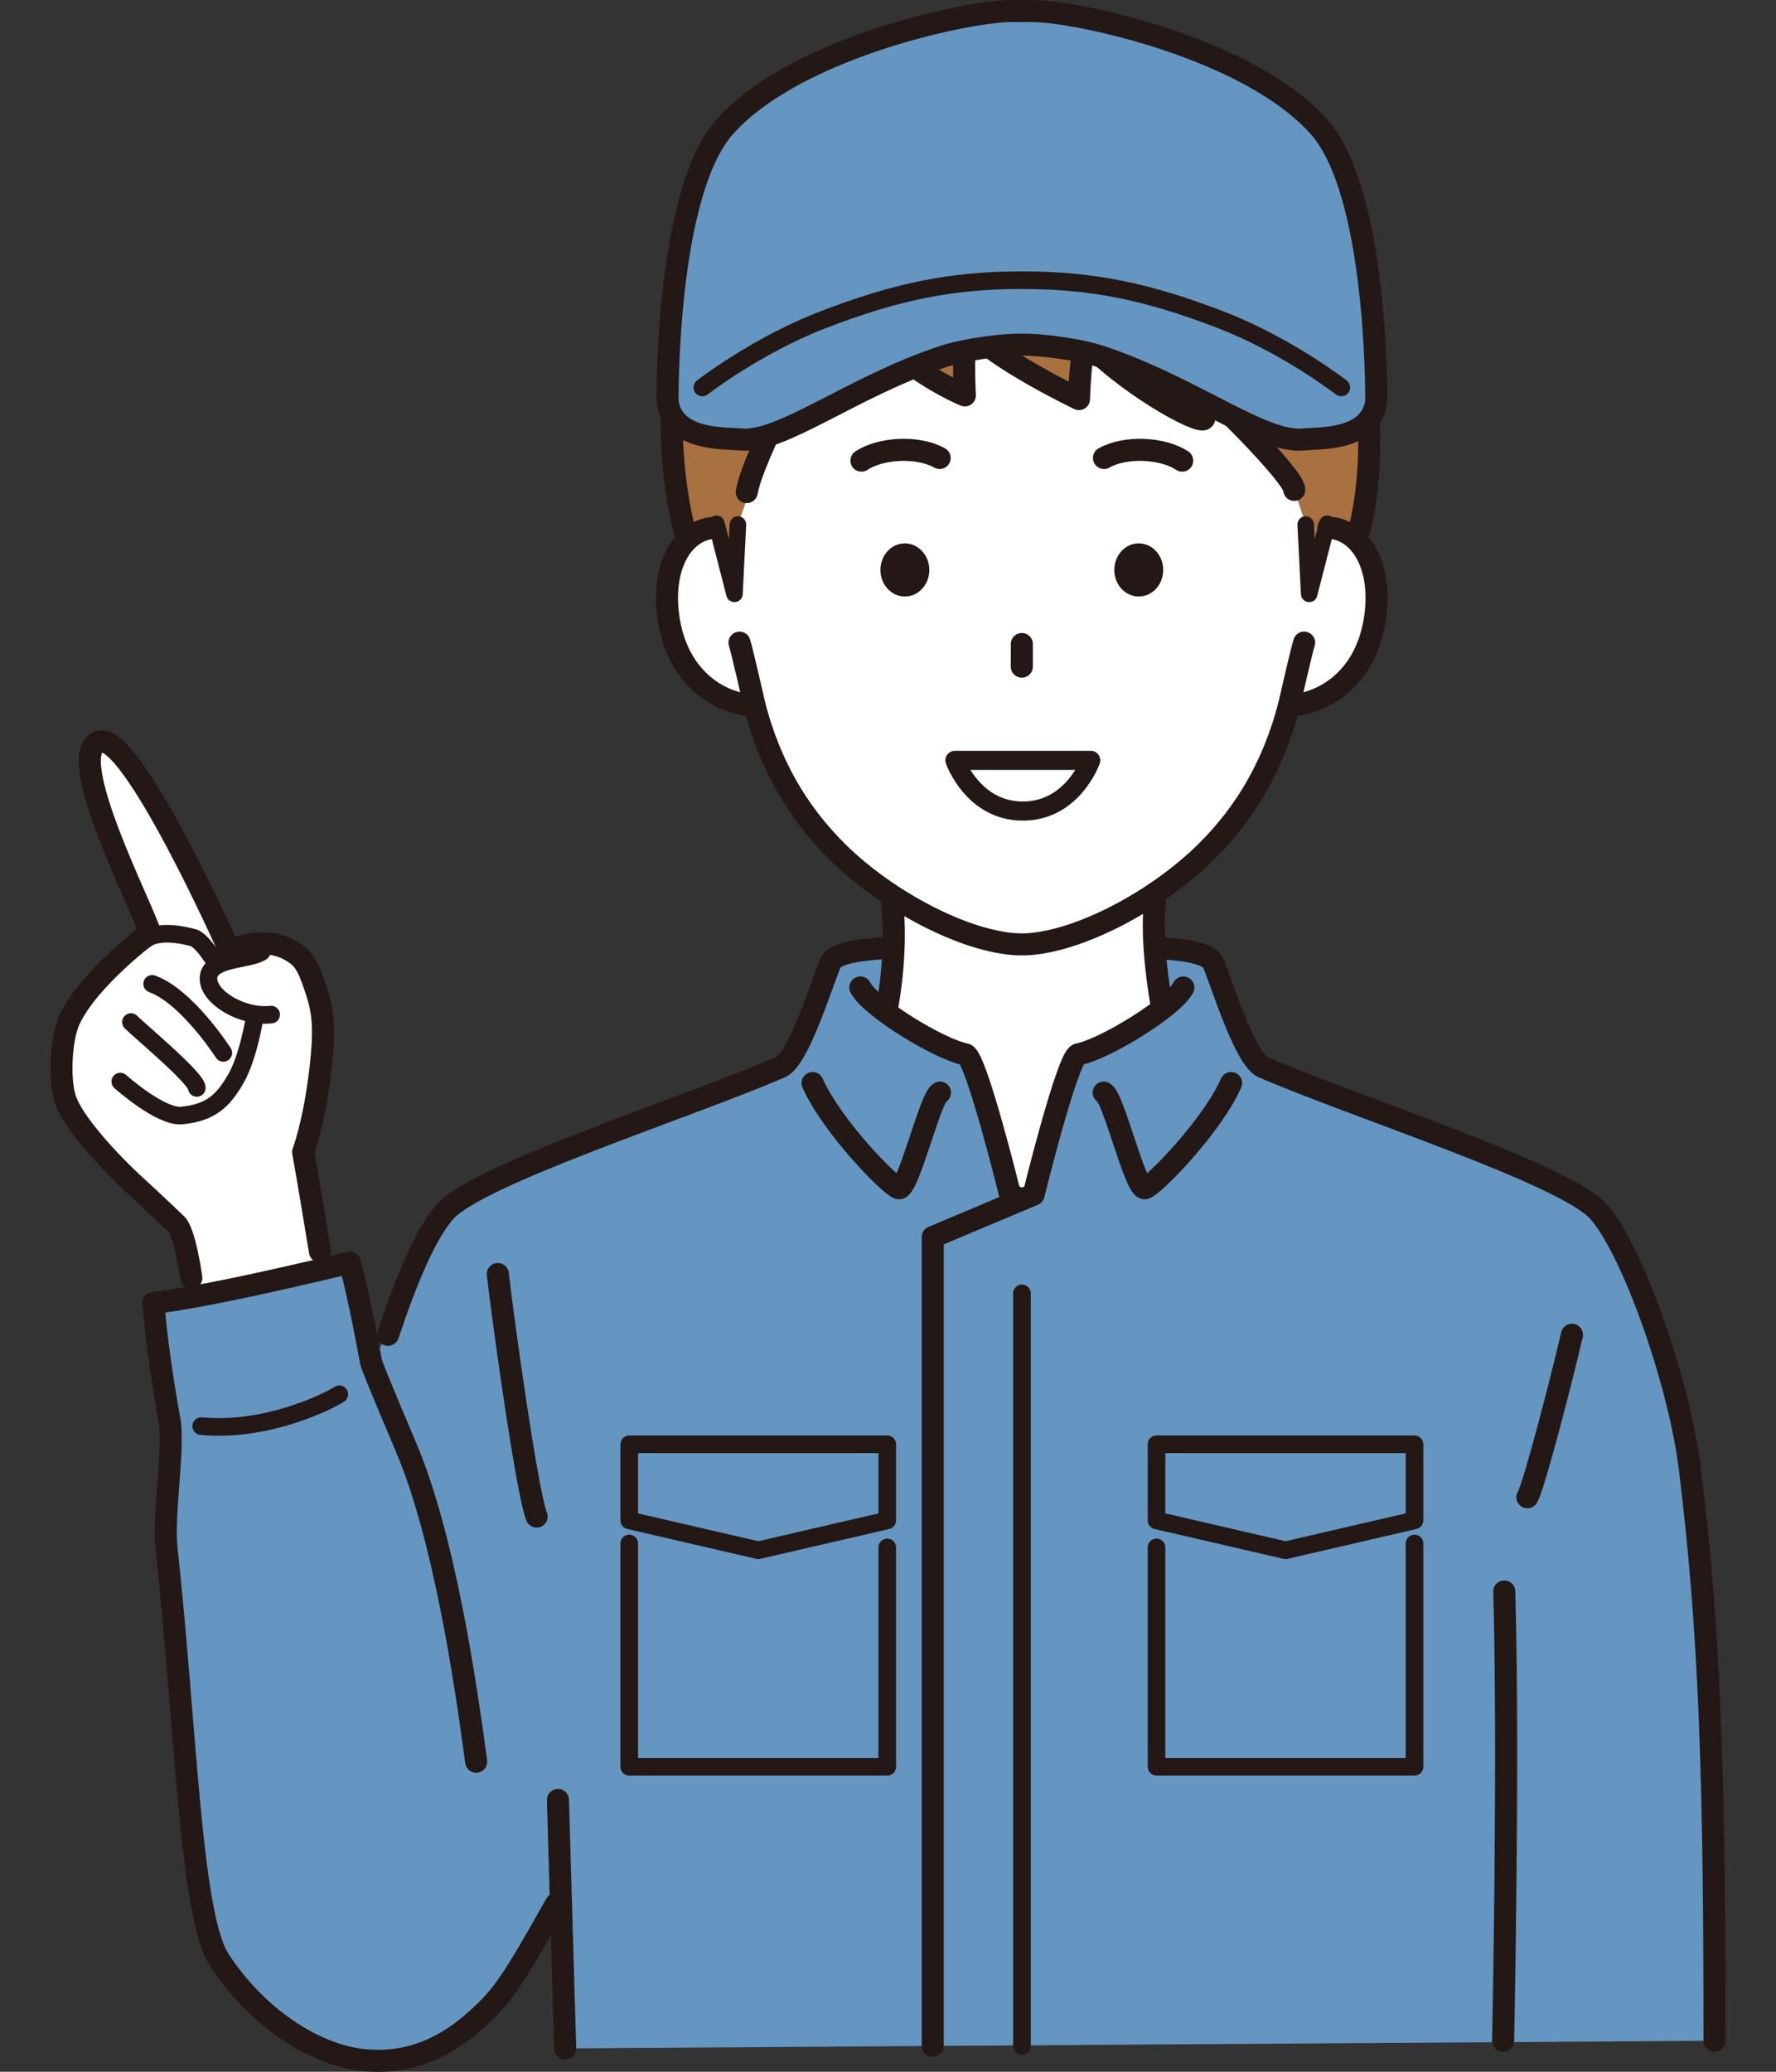
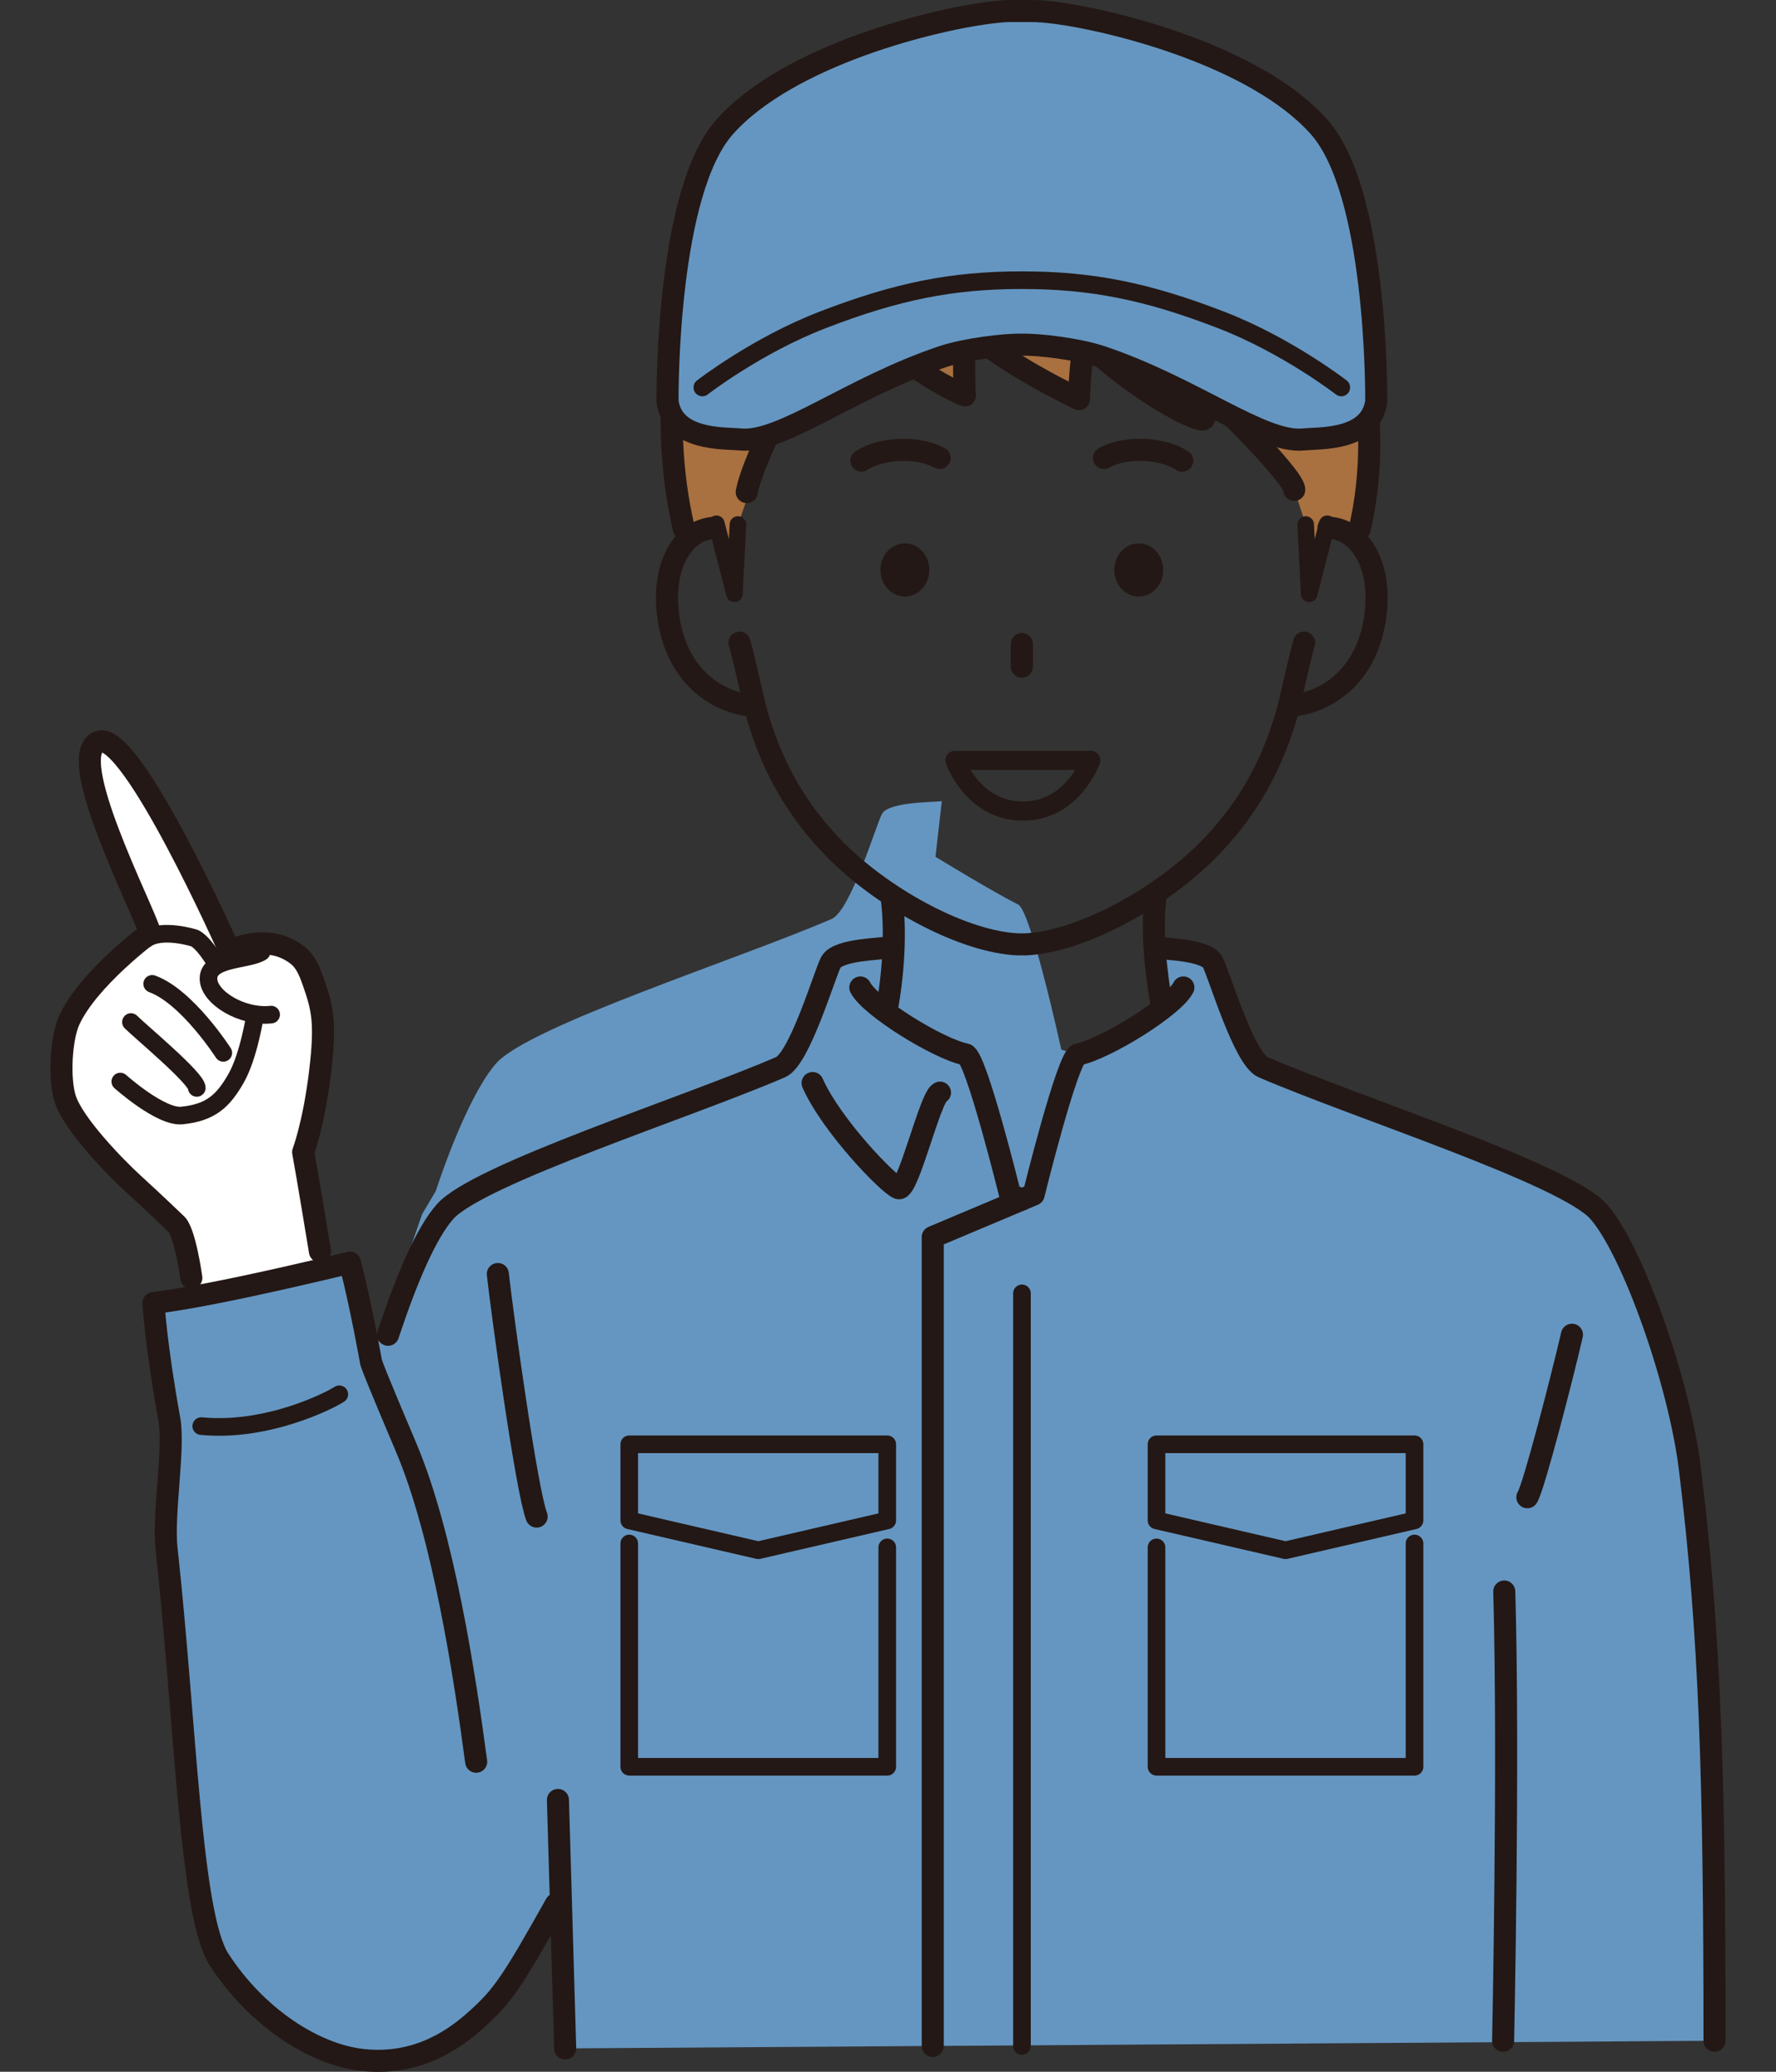
<svg xmlns="http://www.w3.org/2000/svg" id="_レイヤー_2" data-name="レイヤー 2" viewBox="0 0 260 303.23">
  <rect x="0" y="0" width="260" height="303.23" fill="#333333" stroke="none" />
  <defs>
    <style> .cls-1, .cls-2, .cls-3, .cls-4, .cls-5, .cls-6, .cls-7, .cls-8 { stroke: #231815; stroke-linecap: round; stroke-linejoin: round; } .cls-1, .cls-3, .cls-9 { fill: #fff; } .cls-1, .cls-4 { stroke-width: 2.58px; } .cls-10, .cls-4, .cls-5, .cls-6, .cls-7, .cls-8 { fill: none; } .cls-10, .cls-11, .cls-12, .cls-13, .cls-9 { stroke-width: 0px; } .cls-2, .cls-6 { stroke-width: 3.23px; } .cls-2, .cls-13 { fill: #6596c1; } .cls-3, .cls-5 { stroke-width: 3.23px; } .cls-7 { stroke-width: 2.42px; } .cls-8 { stroke-width: 2.8px; } .cls-11 { fill: #231815; } .cls-12 { fill: #a97040; } </style>
  </defs>
  <g id="_レイヤー_2-2" data-name="レイヤー 2">
    <g>
      <rect class="cls-10" y="1.62" width="260" height="300" />
      <g>
-         <path class="cls-9" d="m130.44,142.51c.49-3.97.53-8.15.05-11.66-2.86-1.88-5.54-4.01-7.8-6.24-6.1-6.02-9.99-13.03-12.2-21.45-5.31-.34-11.31-4.15-12.6-12.84-1.13-7.64,2.12-12.87,6.57-13.21l6.9-29.08,17.78-15.63,18.59-3.77,34.49,14.01,6.74,9.16,5.56,25.3c4.56.17,7.96,5.46,6.81,13.23-1.29,8.69-7.28,12.49-12.6,12.84-2.22,8.42-6.1,15.43-12.21,21.45-2.22,2.19-4.84,4.28-7.63,6.13h.47c-.53,3.72-.46,8.19.11,12.39l2.94,7.24-20.29,31.71s-10.49-10.03-11.89-10.03-10.49-11.19-11.43-11.19-1.87-10.03-1.87-10.03l3.52-8.32Z" />
        <path class="cls-9" d="m46.84,183.17s-2.01-12.21-2.46-14.54c0,0,1.54-4.04,2.46-11.57.93-7.62.34-9.62-1.09-13.68-.93-2.64-1.81-3.43-3.11-4.2-4.2-2.49-9.02,0-9.02,0,0,0-14.35-32.31-19.12-30.62-5.28,1.87,6.53,24.56,7.46,27.98,0,0-9.02,6.68-11.81,12.75-1.23,2.66-1.54,8.58-.62,11.5,1.17,3.74,7.34,10.05,9.95,12.44,3.34,3.05,6.25,5.86,6.25,5.86,1.33,1.02,2.28,7.94,2.28,7.94,0,0,.52,7.73,1.45,8.04s13.68-1.55,14.61-2.18,2.77-9.71,2.77-9.71Z" />
-         <path class="cls-13" d="m54.33,199.4s-1.87-8.63-3.42-14.53c0,0-5.91,1.48-14.61,3.34-9.52,2.04-13.83,2.49-13.83,2.49,0,0,.31,5.91,2.33,17.1.75,4.15-.97,13.83-.42,18.85,2.83,25.84,3.46,53.63,7.69,60.15,5.44,8.39,13.86,13.9,20.98,14.69,8.52.95,14.08-3.55,16.82-6.02,3.7-3.33,5.13-5.43,11.5-16.79l1.37,21.13,168.26-1.12c0-37.77-.62-59.3-3.61-83.74-1.55-12.68-8.39-32.02-13.37-37.62-4.87-5.48-35.44-15.23-49.12-21.14-2.82-1.22-6.49-13.8-7.38-15.39-1.06-1.89-7.68-1.89-7.93-2.1l.52,8.76s-9.1,5.85-12.64,6.86c-1.63.47-7.46,21.68-7.46,21.68l-2.1-.7s-4.43-20.29-6.3-21.22c-3.7-1.85-12.12-7-12.12-7l.93-8.16c-.24.2-7.69-.02-8.75,1.87-.89,1.59-4.56,14.17-7.38,15.39-13.68,5.91-44.25,15.66-49.12,21.14-2.78,3.13-6.14,10.55-8.84,18.7l-2,3.38Z" />
+         <path class="cls-13" d="m54.33,199.4s-1.87-8.63-3.42-14.53c0,0-5.91,1.48-14.61,3.34-9.52,2.04-13.83,2.49-13.83,2.49,0,0,.31,5.91,2.33,17.1.75,4.15-.97,13.83-.42,18.85,2.83,25.84,3.46,53.63,7.69,60.15,5.44,8.39,13.86,13.9,20.98,14.69,8.52.95,14.08-3.55,16.82-6.02,3.7-3.33,5.13-5.43,11.5-16.79l1.37,21.13,168.26-1.12c0-37.77-.62-59.3-3.61-83.74-1.55-12.68-8.39-32.02-13.37-37.62-4.87-5.48-35.44-15.23-49.12-21.14-2.82-1.22-6.49-13.8-7.38-15.39-1.06-1.89-7.68-1.89-7.93-2.1l.52,8.76s-9.1,5.85-12.64,6.86l-2.1-.7s-4.43-20.29-6.3-21.22c-3.7-1.85-12.12-7-12.12-7l.93-8.16c-.24.2-7.69-.02-8.75,1.87-.89,1.59-4.56,14.17-7.38,15.39-13.68,5.91-44.25,15.66-49.12,21.14-2.78,3.13-6.14,10.55-8.84,18.7l-2,3.38Z" />
        <path class="cls-12" d="m198.37,78.88l.69-1.47c3.87-16.56-.92-34.97-7.38-46.02-3.71-6.35-11.09-15.15-20-19.2-2.17-.98-6.21-2.7-10.54-3.62-3.34-.71-20.83-4.59-32.55,4.3l-5.52,2.56c-7.14,2.02-14.82,11.45-17.65,16.3-6.45,11.06-9.17,29.12-5.29,45.68l.44,1.34,4.31-2.09,2.65,10.25.51-10.15s2.05-5.64,2.5-7.58c.87-3.71,5.93-14.82,8.08-17.24,0,0,2.63-3.67,3.94-5.19.68-.79,2.53-2.36,2.53-2.36,5.39,9.16,16.17,13.47,16.17,13.47,0,0-.6-10.74,1.08-9.16,4.85,4.58,15.63,9.7,15.63,9.7,0,0,.27-9.16,1.35-8.08,7,7,17.51,12.39,16.97,10.78-.27-.81-1.08-4.85-1.08-4.85,1.22.49,14.48,13.61,14.27,15.44l1.68,5.07.51,10.15,2.64-10.25,4.06,2.22Z" />
        <path class="cls-5" d="m194.49,77.24c4.56.17,7.96,5.46,6.81,13.23-1.29,8.69-7.28,12.49-12.6,12.84-2.22,8.42-6.1,15.43-12.21,21.45-7.17,7.07-18.52,13.11-26.35,13.46h-1.12c-7.83-.35-19.17-6.39-26.35-13.46-6.1-6.02-9.99-13.03-12.2-21.45-5.31-.34-11.31-4.15-12.6-12.84-1.13-7.64,2.12-12.87,6.57-13.21" />
        <g>
          <path class="cls-3" d="m108.26,94.06c.37,1.11,2.22,9.25,2.22,9.25" />
          <path class="cls-3" d="m190.92,94.06c-.37,1.11-2.22,9.25-2.22,9.25" />
        </g>
        <path class="cls-5" d="m130.57,131.66c.59,4.96.21,10.97-.77,16.18" />
        <path class="cls-5" d="m169.21,130.88c-.7,4.9-.05,11.08.9,16.58" />
        <path class="cls-5" d="m123.06,15.44c-7.14,2.02-14.82,11.45-17.65,16.3-6.45,11.06-9.17,29.12-5.29,45.68" />
        <g>
          <g>
            <path class="cls-11" d="m136.05,83.42c0,2.15-1.6,3.89-3.58,3.89s-3.58-1.74-3.58-3.89,1.6-3.89,3.58-3.89,3.58,1.74,3.58,3.89Z" />
            <path class="cls-5" d="m126.11,67.42c2.78-1.85,8.22-2.2,11.45-.39" />
          </g>
          <g>
            <path class="cls-11" d="m163.13,83.42c0,2.15,1.6,3.89,3.58,3.89s3.58-1.74,3.58-3.89-1.6-3.89-3.58-3.89-3.58,1.74-3.58,3.89Z" />
            <path class="cls-5" d="m173.07,67.42c-2.78-1.85-8.22-2.2-11.45-.39" />
          </g>
        </g>
        <line class="cls-3" x1="149.59" y1="94.26" x2="149.59" y2="97.57" />
        <path class="cls-5" d="m128.59,12.88c11.72-8.89,29.21-5.01,32.55-4.3,4.33.92,8.37,2.64,10.54,3.62,8.91,4.04,16.29,12.85,20,19.2,6.47,11.05,11.26,29.45,7.38,46.02" />
        <g>
          <polyline class="cls-7" points="104.88 76.66 107.52 86.92 108.03 76.77" />
          <polyline class="cls-7" points="194.3 76.66 191.66 86.92 191.15 76.77" />
        </g>
        <path class="cls-5" d="m120.84,48.58c-2.15,2.42-10.51,17.98-11.52,23.44" />
        <path class="cls-5" d="m125.08,44.4c5.39,9.16,16.17,13.47,16.17,13.47,0,0-.6-10.74,1.08-9.16,4.85,4.58,15.63,9.7,15.63,9.7,0,0,.27-9.16,1.35-8.08,7,7,17.51,12.39,16.97,10.78-.27-.81-1.08-4.85-1.08-4.85,1.22.49,14.48,13.61,14.27,15.44" />
        <path class="cls-6" d="m220.22,232.94c.7,24.48-.17,65.75-.17,65.75" />
        <path class="cls-6" d="m69.71,257.85c-1.68-12.59-4.8-33.06-10.21-45.89-.85-2.02-4.53-10.64-5.17-12.55,0,0-1.55-8.71-3.11-14.61,0,0-6.22,1.55-14.92,3.42-9.52,2.04-13.83,2.49-13.83,2.49,0,0,.31,5.91,2.33,17.1.75,4.15-.97,13.83-.42,18.85,2.83,25.84,3.46,53.63,7.69,60.15,5.44,8.39,13.86,13.9,20.98,14.69,8.52.95,14.08-3.55,16.82-6.02,3.7-3.33,5.13-5.43,11.5-16.79" />
        <line class="cls-6" x1="82.74" y1="299.81" x2="81.68" y2="263.45" />
        <path class="cls-6" d="m169.59,138.7c.24.2,6.87.21,7.93,2.1.89,1.59,4.56,14.17,7.38,15.39,13.68,5.91,44.25,15.66,49.12,21.14,4.97,5.6,11.81,24.94,13.37,37.62,3,24.44,3.61,45.97,3.61,83.74" />
        <path class="cls-6" d="m72.88,186.47c.71,6.39,4.26,31.95,5.68,35.5" />
        <path class="cls-6" d="m173.24,144.53c-1.4,2.8-11.42,9-15.39,9.79-1.55.31-6.53,20.52-6.53,20.52l-14.77,6.22v118.39" />
-         <path class="cls-6" d="m161.58,159.92c1.4.47,4.66,14.46,6.06,13.99s9.79-9.09,12.59-15.39" />
        <polyline class="cls-4" points="207.08 225.91 207.08 258.59 169.31 258.59 169.31 226.48" />
        <polygon class="cls-4" points="207.08 222.53 188.2 226.9 169.31 222.53 169.31 211.39 207.08 211.39 207.08 222.53" />
        <path class="cls-6" d="m56.81,195.36c2.7-8.15,5.57-14.9,8.35-18.03,4.87-5.48,35.44-15.23,49.12-21.14,2.82-1.22,6.49-13.8,7.38-15.39,1.06-1.89,7.68-1.89,7.93-2.1" />
        <path class="cls-6" d="m125.95,144.53c1.4,2.8,11.42,9,15.39,9.79,1.55.31,6.53,20.52,6.53,20.52l1.73.73" />
        <path class="cls-6" d="m137.61,159.92c-1.4.47-4.66,14.46-6.06,13.99s-9.79-9.09-12.59-15.39" />
        <line class="cls-4" x1="149.61" y1="189.3" x2="149.61" y2="299.45" />
        <polyline class="cls-4" points="92.12 225.91 92.12 258.59 129.89 258.59 129.89 226.48" />
        <polygon class="cls-4" points="92.12 222.53 111.01 226.9 129.89 222.53 129.89 211.39 92.12 211.39 92.12 222.53" />
        <path class="cls-6" d="m230.13,195.36c-1.4,6.06-5.6,22.38-6.53,23.78" />
        <path class="cls-4" d="m29.46,208.73c9.64.93,18.81-3.73,20.21-4.66" />
        <path class="cls-6" d="m46.84,183.17s-2.01-12.21-2.46-14.54c0,0,1.54-4.04,2.46-11.57.93-7.62.34-9.62-1.09-13.68-.93-2.64-1.81-3.43-3.11-4.2-4.2-2.49-9.02,0-9.02,0,0,0-14.35-32.31-19.12-30.62-5.28,1.87,6.53,24.56,7.46,27.98,0,0-9.02,6.68-11.81,12.75-1.23,2.66-1.54,8.58-.62,11.5,1.17,3.74,7.34,10.05,9.95,12.44,3.34,3.05,6.25,5.86,6.25,5.86,1.33,1.02,2.28,7.94,2.28,7.94" />
        <path class="cls-4" d="m17.61,158.3s5.91,5.29,9.02,4.97c4.28-.43,6.06-2.18,7.93-5.44s2.8-9.33,2.8-9.33" />
        <path class="cls-4" d="m19.17,149.59c1.4,1.4,9.64,8.24,9.64,9.64" />
        <path class="cls-4" d="m22.28,144c5.13,1.87,10.41,10.1,10.41,10.1" />
        <path class="cls-4" d="m32.69,142.91s-2.33-4.66-4.2-5.6c0,0-4.82-1.55-7.15.16" />
        <path class="cls-1" d="m38.29,139.33c-1.87,1.24-7.77.82-7.77,3.89,0,2.8,4.97,5.75,9.17,5.28" />
        <path class="cls-8" d="m159.68,111.29s-2.61,7.42-9.94,7.42-9.94-7.42-9.94-7.42h19.88Z" />
        <path class="cls-2" d="m149.59,1.62c2.01,0,2.23-.03,3.96.15,8.75.95,30.32,6.33,39.6,16.85,8.37,9.49,8.33,38.24,8.33,40.1-.76,5.83-8.33,5.36-10.64,5.6-6.03.61-16.14-7.6-29.62-12.11-3.41-1.14-9.2-1.83-11.62-1.76-2.43-.07-8.21.62-11.62,1.76-13.47,4.51-23.58,12.72-29.62,12.11-2.31-.23-9.89.23-10.64-5.6,0-1.87-.04-30.62,8.33-40.1,9.28-10.52,30.85-15.9,39.6-16.85,1.73-.19,1.95-.16,3.96-.15Z" />
        <path class="cls-4" d="m196.36,56.71s-7.91-6.14-17.56-9.87c-10.85-4.2-18.96-5.83-29.15-5.83h-.11c-10.18,0-18.29,1.63-29.15,5.83-9.66,3.73-17.57,9.87-17.57,9.87" />
      </g>
    </g>
  </g>
</svg>